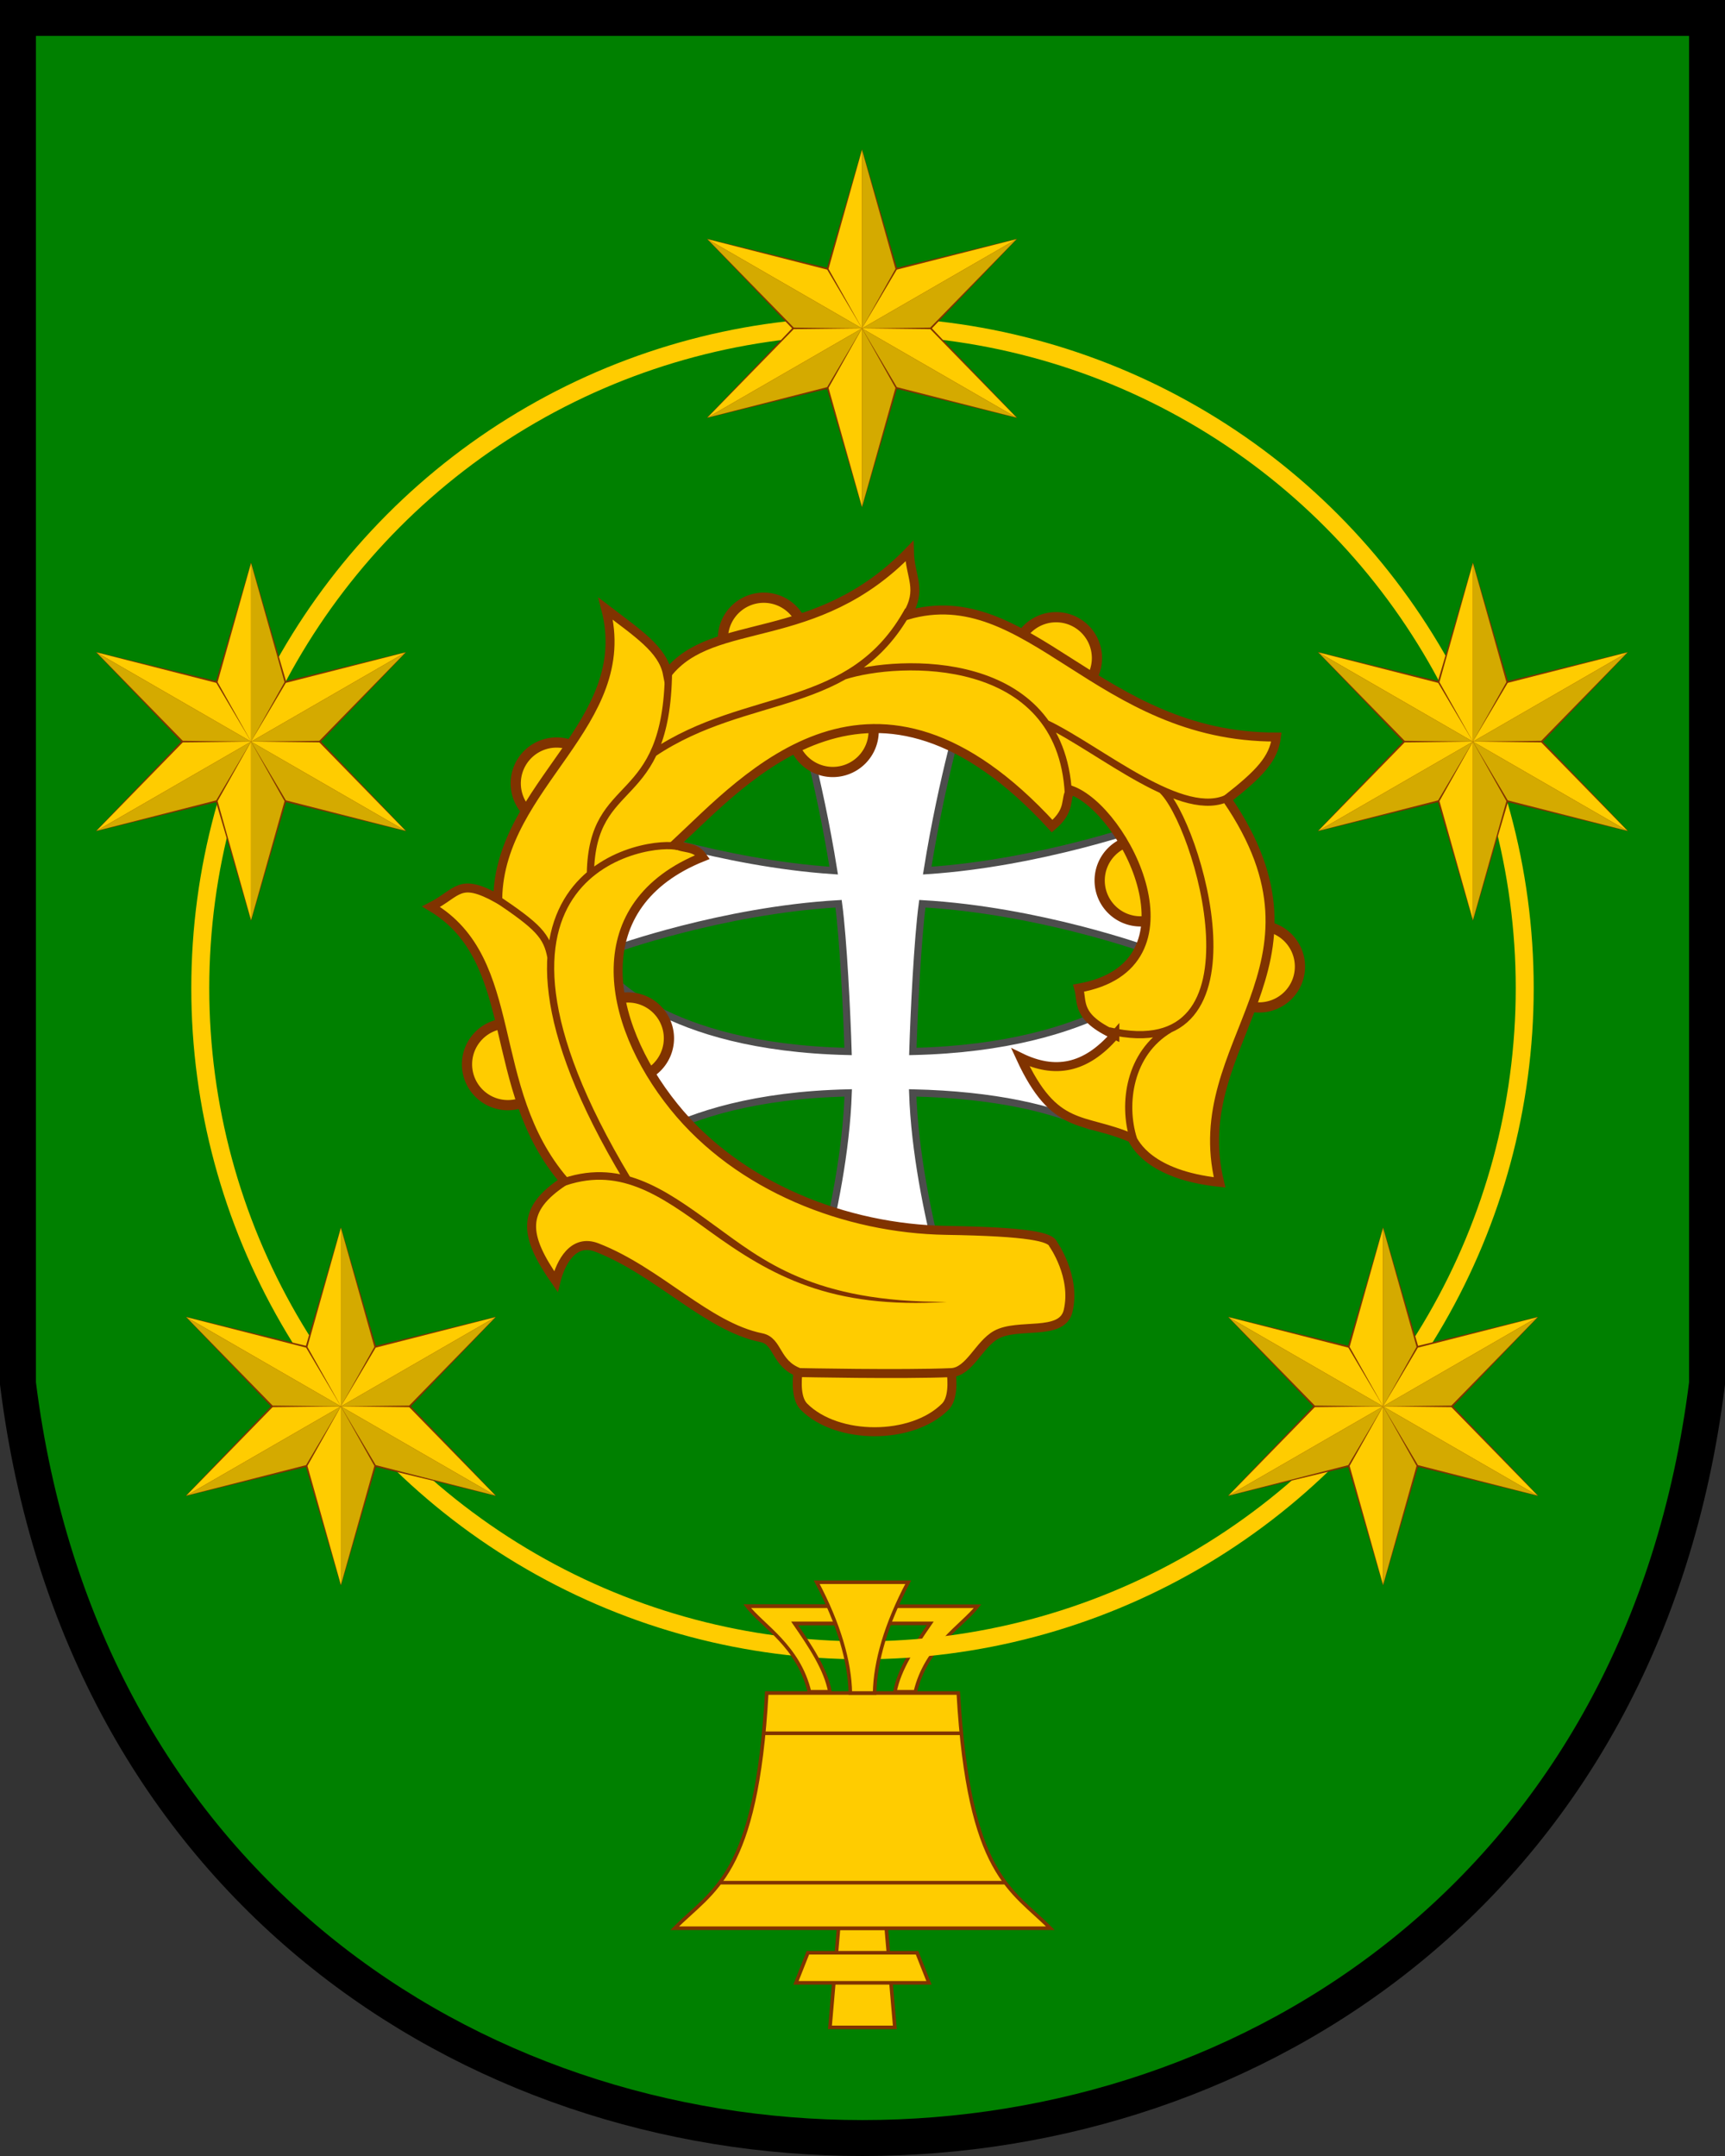
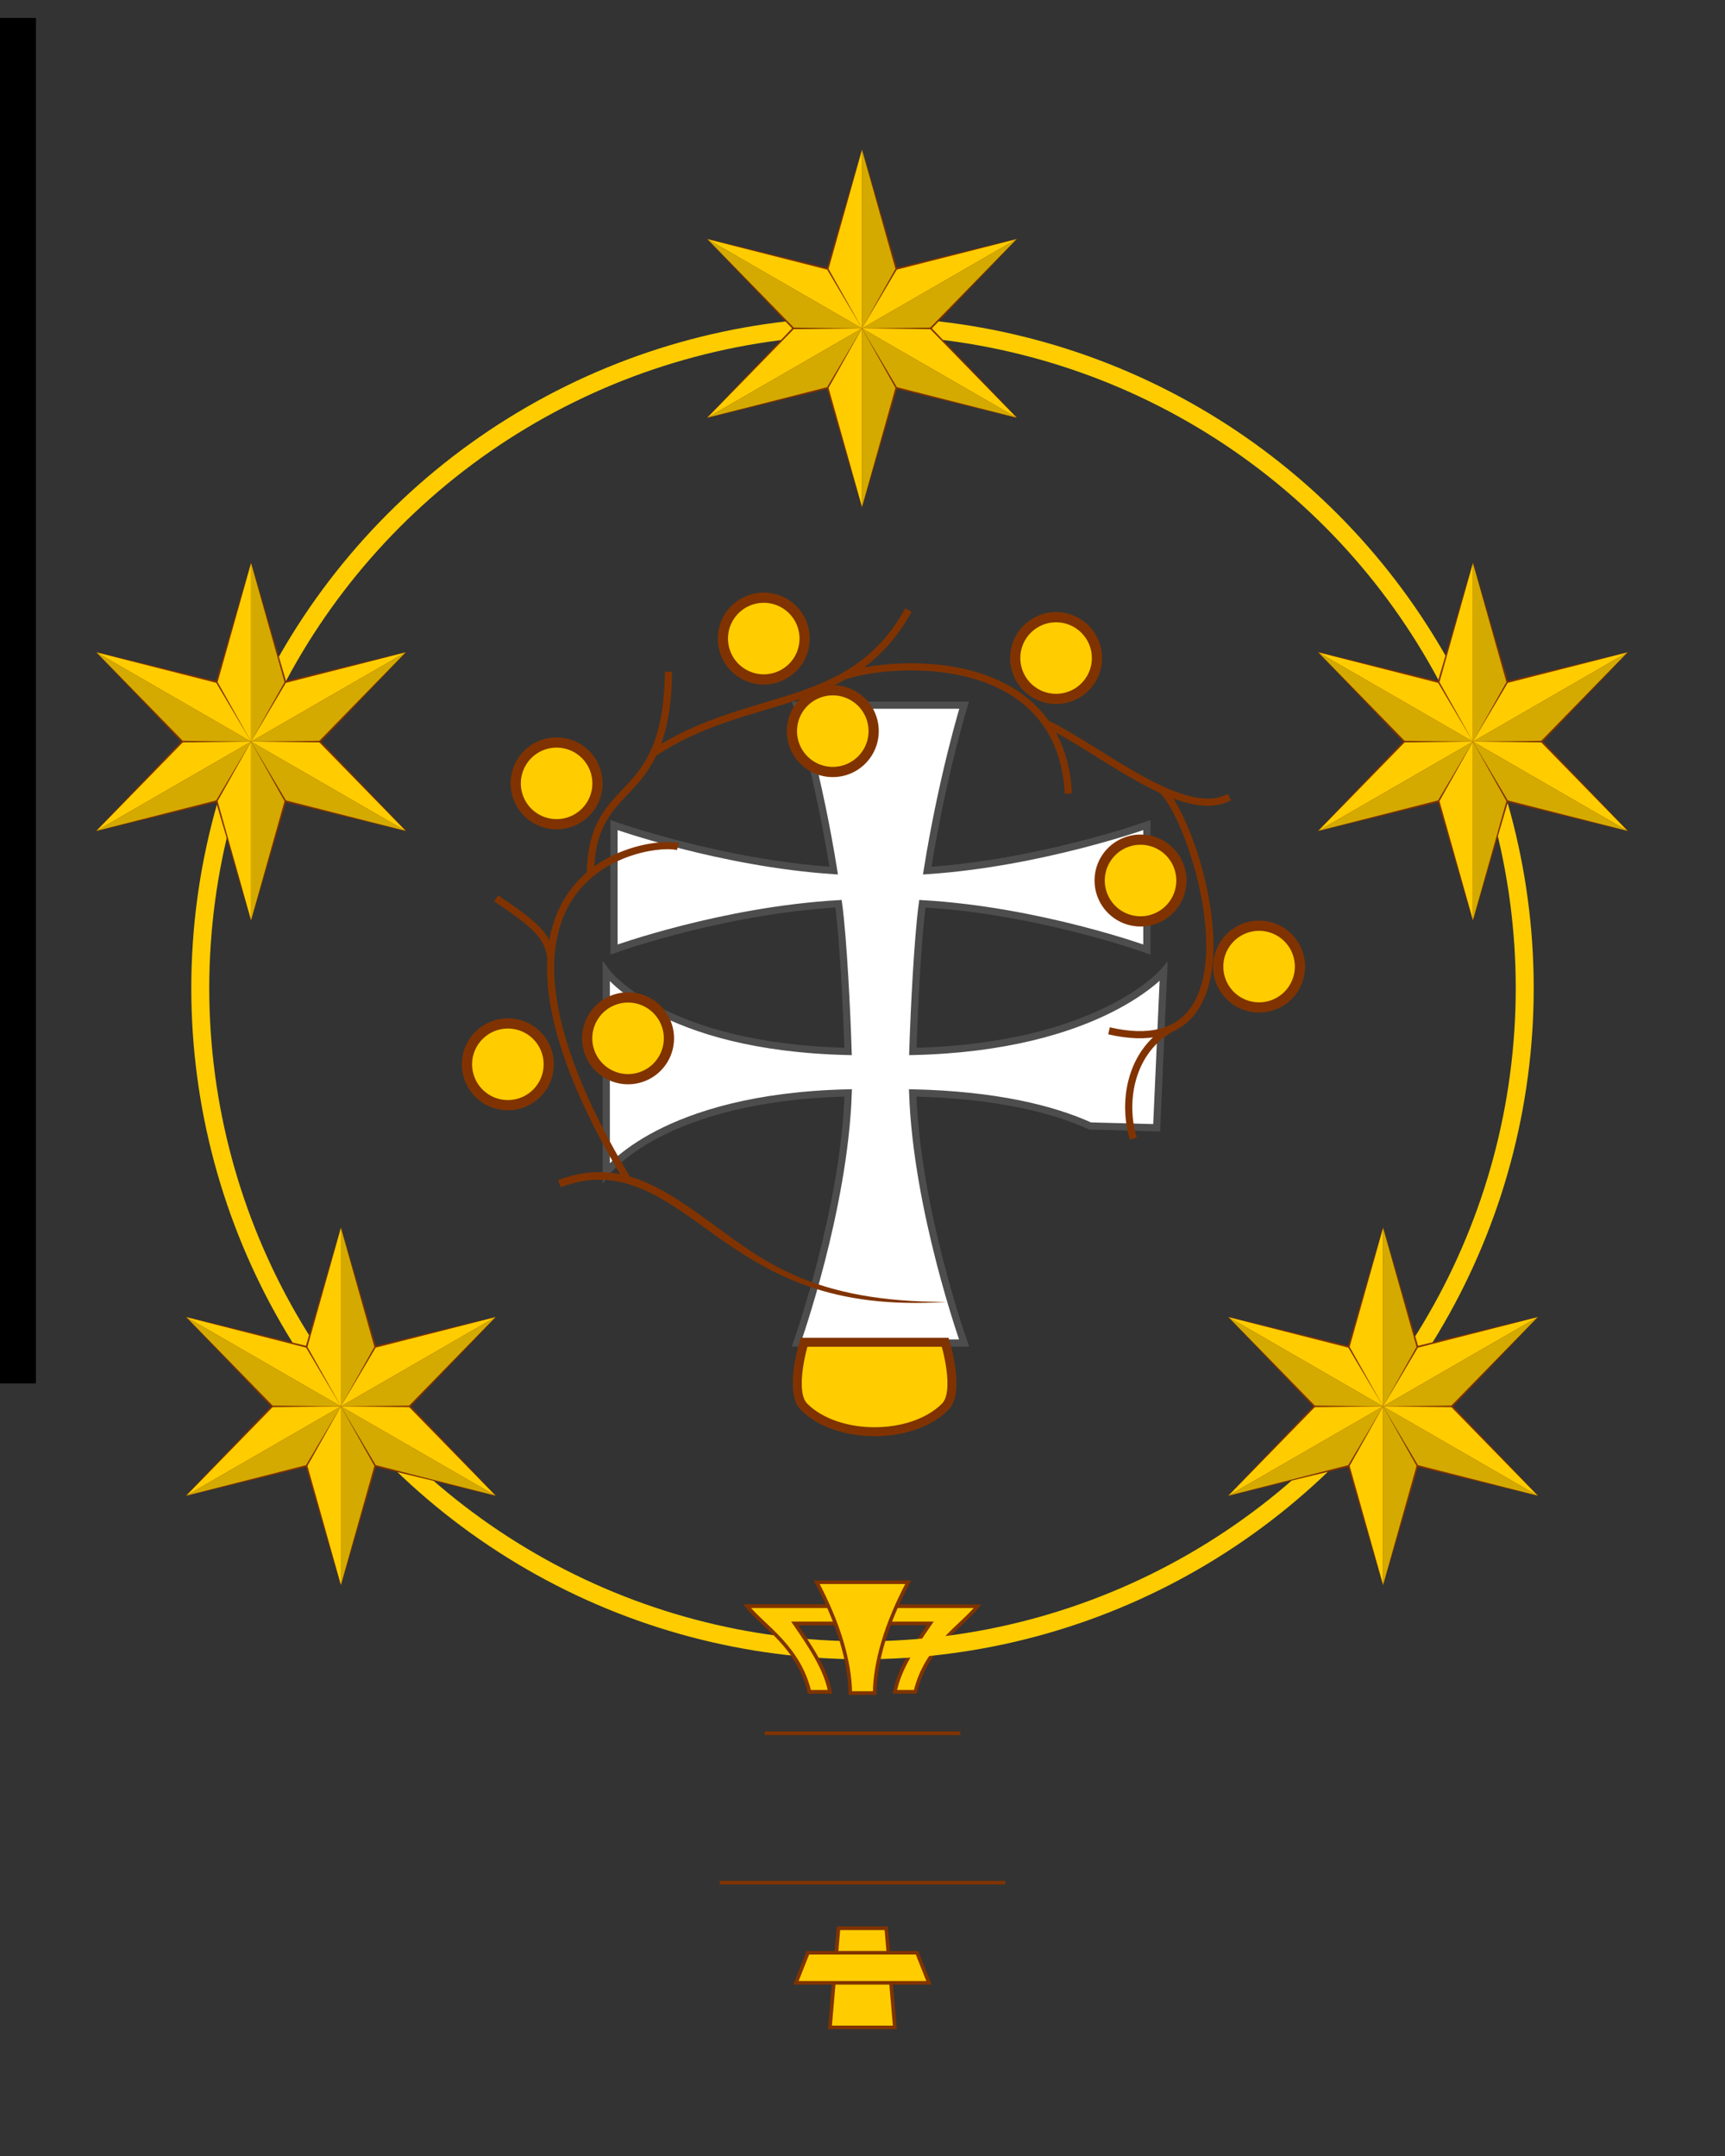
<svg xmlns="http://www.w3.org/2000/svg" xmlns:xlink="http://www.w3.org/1999/xlink" height="600" width="480" version="1.1">
  <rect width="100%" height="100%" fill="#333333" stroke="none" />
-   <path d="m5 5v380c35 280 435 280 470 0v-380z" stroke="#000" stroke-width="10" fill="#008000" />
+   <path d="m5 5v380v-380z" stroke="#000" stroke-width="10" fill="#008000" />
  <path d="m221.72 196.25s6.012 19.486 10.264 46.033c-31.465-2.089-61.123-12.662-61.123-12.662v34.625s30.008-10.871 62.477-12.742c1.321 9.854 2.323 30.38 2.647 41.113-51.951-1.185-67.283-22.188-67.283-22.188v55.906s15.341-21.01 67.324-22.188c-1.107 32.586-14.305 69.602-14.305 69.602h23.275 23.275s-13.197-37.015-14.305-69.602c23.047 0.522 38.879 4.444 49.377 9.204l18.506 0.5 1.941-43.422s-17.832 21.003-69.783 22.188c0.324-10.733 1.325-31.259 2.647-41.113 32.468 1.871 62.477 12.742 62.477 12.742v-34.625s-29.658 10.573-61.123 12.662c4.252-26.547 10.264-46.033 10.264-46.033h-23.27z" fill-rule="evenodd" stroke="#4d4d4d" stroke-miterlimit="24" stroke-width="2" fill="#fff" />
  <g transform="matrix(-1.422 0 0 1.422 584.65 -118.24)">
    <path d="m319.76 291.44a7.997 7.997 0 0 1 -7.997 7.997 7.997 7.997 0 0 1 -7.997 -7.997 7.997 7.997 0 0 1 7.997 -7.997 7.997 7.997 0 0 1 7.997 7.997zm-23.517-5.085a7.997 7.997 0 0 1 -7.997 7.997 7.997 7.997 0 0 1 -7.997 -7.997 7.997 7.997 0 0 1 7.997 -7.997 7.997 7.997 0 0 1 7.997 7.997zm13.983-49.894a7.997 7.997 0 0 1 -7.997 7.997 7.997 7.997 0 0 1 -7.997 -7.997 7.997 7.997 0 0 1 7.997 -7.997 7.997 7.997 0 0 1 7.997 7.997zm-54.044-10.225a7.997 7.997 0 0 1 -7.997 7.997 7.997 7.997 0 0 1 -7.997 -7.997 7.997 7.997 0 0 1 7.997 -7.997 7.997 7.997 0 0 1 7.997 7.997zm13.506-18.114a7.997 7.997 0 0 1 -7.997 7.997 7.997 7.997 0 0 1 -7.997 -7.997 7.997 7.997 0 0 1 7.997 -7.997 7.997 7.997 0 0 1 7.997 7.997zm-57.203 3.814a7.997 7.997 0 0 1 -7.997 7.997 7.997 7.997 0 0 1 -7.997 -7.997 7.997 7.997 0 0 1 7.997 -7.997 7.997 7.997 0 0 1 7.997 7.997zm-16.525 43.538a7.997 7.997 0 0 1 -7.997 7.997 7.997 7.997 0 0 1 -7.997 -7.997 7.997 7.997 0 0 1 7.997 -7.997 7.997 7.997 0 0 1 7.997 7.997zm-23.199 16.843a7.997 7.997 0 0 1 -7.997 7.997 7.997 7.997 0 0 1 -7.997 -7.997 7.997 7.997 0 0 1 7.997 -7.997 7.997 7.997 0 0 1 7.997 7.997z" stroke="#803300" stroke-width="2" fill="#fc0" />
    <path d="m226.19 345.84h27.625s2.976 9.649 0 12.625c-6.511 6.511-21.114 6.511-27.625 0-2.976-2.976 0-12.625 0-12.625z" stroke="#803300" stroke-miterlimit="6" stroke-width="1.758" fill="#fc0" />
-     <path d="m192.99 285.71c7.747-3.555 6.282-6.481 7.078-9.178-24.684-4.335-9.13-35.059 1.568-38.764 1.22 1.784-0.166 3.853 3.623 7.063 34.943-38.144 59.73-9.561 73.765 3.506-1.627 1.042-3.8 0.265-5.384 2.526 23.11 9.267 19.119 32.119 5.641 48.848-12.733 15.805-33.726 23.918-53.286 24.228-16.266 0.257-20.431 1.301-20.941 2.696 0 0-4.512 6.347-2.919 13.076 1.188 5.019 9.78 2.264 14.103 4.683 3.337 1.867 5.217 7.237 8.775 7.387 9.712 0.41 29.731-0.01 29.731-0.01 4.726-1.744 4.09-6.154 7.388-6.819 10.666-2.15 20.248-13.028 32.228-17.654 4.591-1.773 7.063 2.838 8.003 6.654 6.389-9.104 6.832-14.114-1.65-19.67 15.691-18.28 8.28-43.158 26.071-53.68-5.386-2.782-5.403-5.781-13.03-1.589-0.424-22.354-27.023-34.255-21.133-56.727-6.223 4.767-11.147 7.945-12.076 12.712-8.89-11.437-28.977-4.951-47.352-23.994-0.111 5.191-2.642 7.362 0.477 12.553-23.888-6.992-37.34 23.954-72.299 23.835 0.53 4.286 3.37 7.228 9.672 12.165-22.603 33.016 8.181 47.324 1.451 74.99 13.813-1.46 16.614-7.652 17.161-8.66 9.656-4.18 15.071-1.153 21.819-15.802-6.703 3.271-12.74 2.273-18.484-4.377z" stroke="#803300" stroke-miterlimit="6" stroke-width="1.758" fill="#fc0" />
    <path d="m293.49 312.55c-2.666 0.051-5.197 0.619-7.641 1.557-4.888 1.875-9.451 5.178-14.326 8.717-9.751 7.077-19.484 15.224-45.707 15.111 22.761 1.473 34.394-5.063 46.588-13.896 4.873-3.537 9.356-6.757 13.982-8.531 4.626-1.775 9.374-2.152 15.025-0.004l0.533-1.4c-2.986-1.135-5.789-1.603-8.455-1.553z" stroke-width="1.406" fill="#803300" />
    <path d="m182.24 284.56c7.939 4.704 9.257 14.616 7.129 21.428m-5.459-68.348c-6.968 5.948-21.673 54.631 10.224 47.248m12.325-60.165c-10.683 5.101-26.967 19.29-35.878 14.418m75.478-23.67c-10.963-3.547-42.531-4.594-43.97 22.979m81.17-7.9c-18.46-12.36-38.7-7.64-49.88-28.01m62.237 51.511c-0.366-19.454-14.963-12.304-15.281-39.421m22.993 55.928c0.774-4.285 2.536-6.083 10.73-11.6m-25.662 54.985c36.826-61.306-5.116-66.631-9.915-65.089" stroke="#803300" stroke-width="1.406" fill="none" />
  </g>
  <path d="m233.33 536.62-2.385 27.596h18.054l-2.385-27.596zm-25.39-89.618c4.268 5.461 14.278 11.162 17.303 23.815h5.691c-1.2-6.306-5.366-12.568-9.832-19.039h37.753c-4.463 6.471-8.642 12.733-9.837 19.039h5.691c3.025-12.658 13.038-18.359 17.303-23.815z" stroke="#803300" fill="#fc0" />
  <circle cx="240" stroke="#fc0" cy="275" r="184.27" stroke-miterlimit="24" stroke-width="5" fill="none" />
  <path d="m207.94 447c4.268 5.461 14.278 11.162 17.303 23.815h5.691c-1.2-6.306-5.366-12.568-9.832-19.039h18.876l-0.002-4.776z" stroke="#803300" fill="#fc0" />
-   <path d="m213.35 471.15c-2.861 51.06-14.928 54.661-25.61 65.463h104.52c-10.65-10.8-22.7-14.4-25.6-65.46z" stroke="#803300" fill="#fc0" />
  <path d="m212.76 482.36h54.461m-66.963 41.578h79.466" stroke="#803300" fill="#fc0" />
  <path d="m227.26 440.32c6.191 11.702 9.182 22.089 9.352 30.836h6.761c0.167-8.747 3.159-19.134 9.352-30.836zm-2.461 103.12-3.317 8.372h37.017l-3.317-8.372z" stroke="#803300" fill="#fc0" />
  <g id="a" transform="matrix(.207 0 0 .207 177.76 41.707)">
    <path id="d" d="m300-1-71 241 71 241 71-241z" fill="#803300" />
    <use id="e" xlink:href="#d" transform="matrix(.5 .866 -.866 .5 357.8 -139.8)" />
    <use xlink:href="#e" transform="matrix(-1,0,0,1,600,0)" />
    <g id="c">
      <path fill="#fc0" d="m300 0-45 160 45 80-45 80 45 160z" />
      <path fill="#d4aa00" d="m300 0 45 160-45 80 45 80-45 160z" />
    </g>
    <use id="f" xlink:href="#c" transform="matrix(.5 .866 -.866 .5 357.8 -139.8)" />
    <use xlink:href="#f" transform="matrix(-1,0,0,1,600,0)" />
  </g>
  <use xlink:href="#a" transform="translate(170,115)" />
  <use xlink:href="#a" transform="translate(-170,115)" />
  <use xlink:href="#a" transform="translate(-145,300)" />
  <use xlink:href="#a" transform="translate(145,300)" />
</svg>